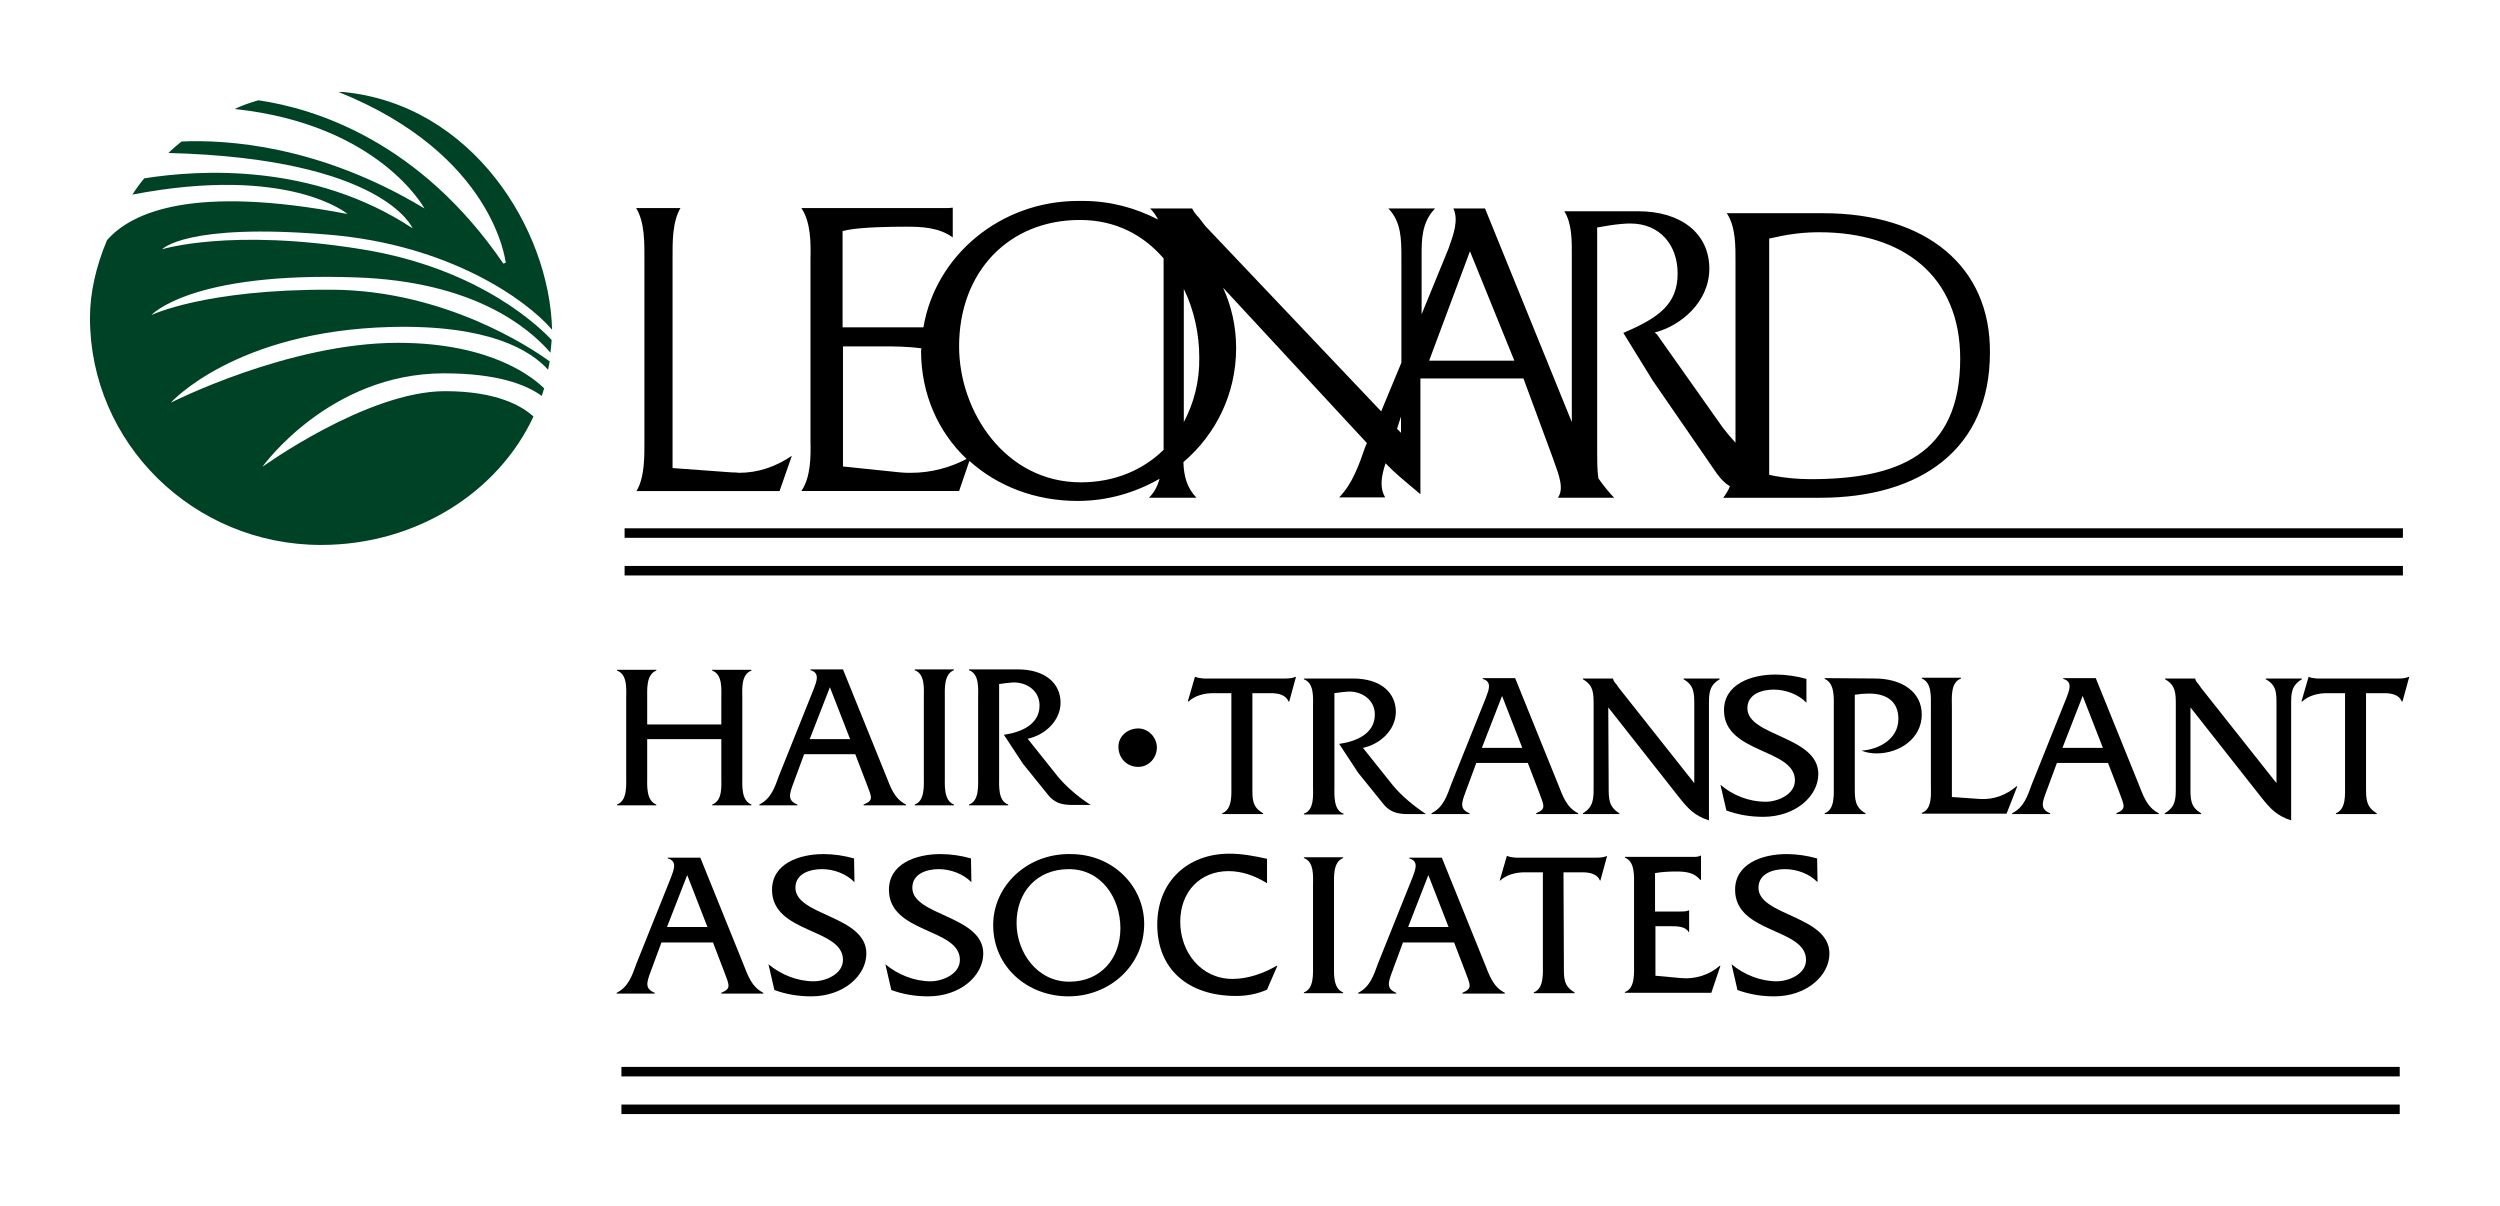
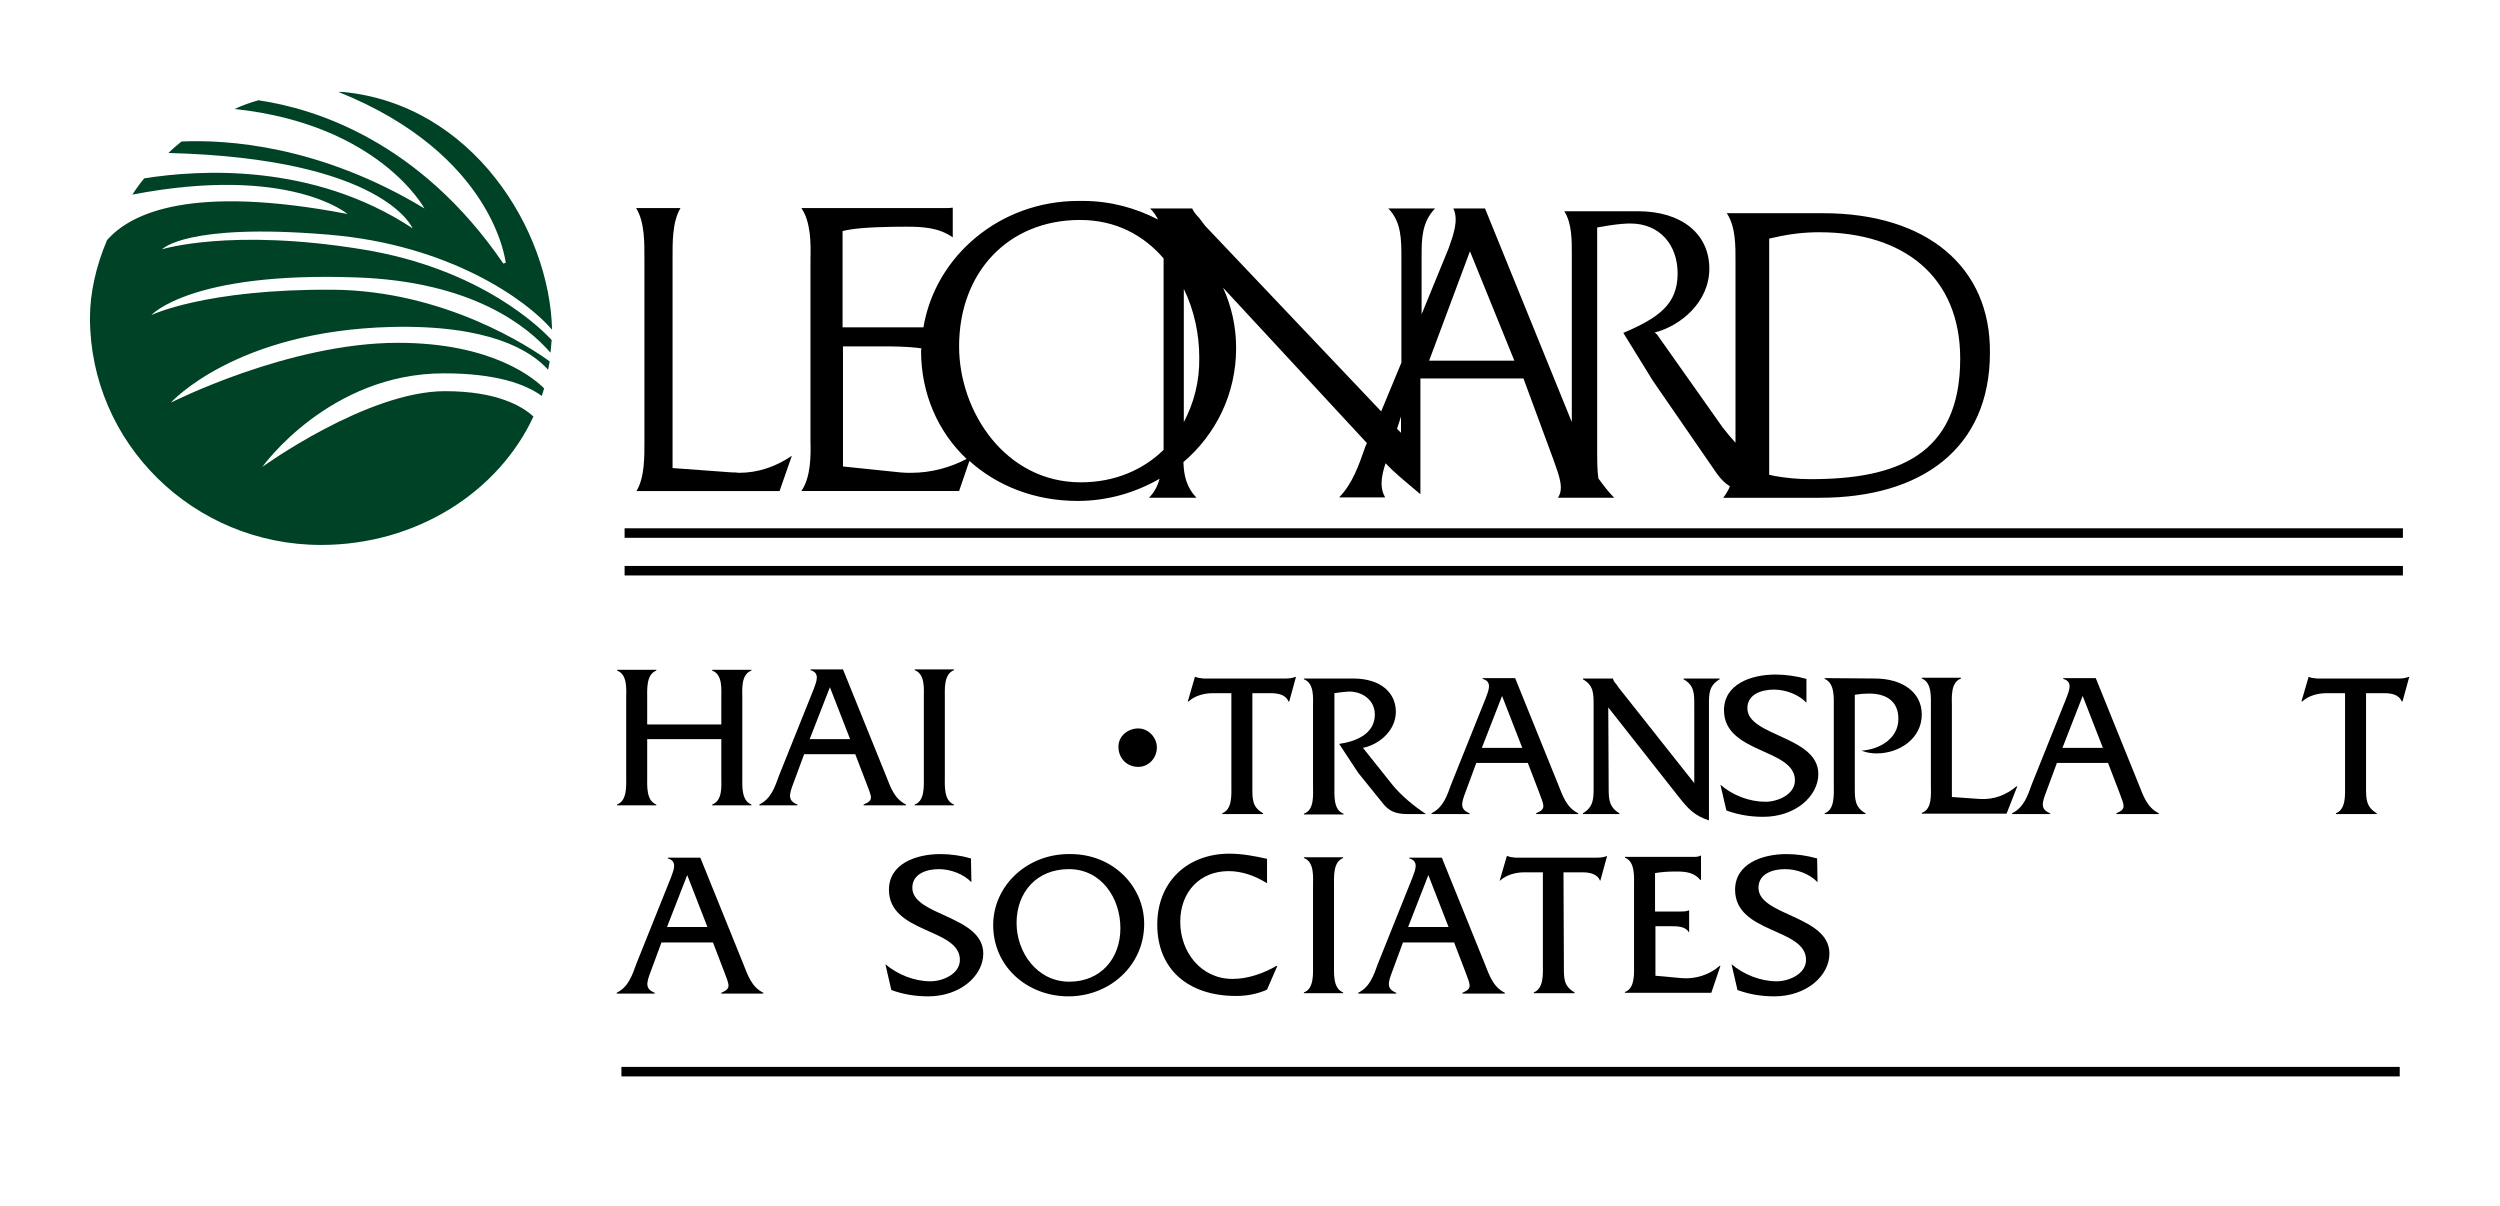
<svg xmlns="http://www.w3.org/2000/svg" enable-background="new 0 0 630.8 304.2" viewBox="0 0 630.8 304.2">
  <path d="m163.3 186.5v9.4c0 2.3-.3 6.1 2.3 7.1v.2h-9.9v-.2c2.6-1 2.3-4.8 2.3-7.1v-19.6c0-2.3.4-6.1-2.3-7.1v-.2h9.9v.2c-2.6 1-2.3 4.8-2.3 7.2v6.4h18.7v-6.4c0-2.4.4-6.2-2.3-7.2v-.2h9.9v.2c-2.7 1-2.3 4.8-2.3 7.1v19.6c0 2.3-.3 6.1 2.3 7.1v.2h-9.9v-.2c2.7-1 2.3-4.8 2.3-7.1v-9.4z" />
  <path d="m202.9 190.3-2.7 7.3c-1.1 2.9-1.5 4.4 1 5.4v.2h-9.6v-.2c3-1.5 3.9-4.4 5-7.4l8.7-21.7c.7-1.9 1.7-4.1-.8-4.8v-.2h8.2l10.8 26.7c1.2 3 2.1 5.9 5.1 7.4v.2h-10.7v-.2c2.6-1.1 2.1-1.7.7-5.4l-2.8-7.3zm6.5-16.9-5.1 13.1h10.2z" />
  <path d="m233.1 176.3c0-2.4.4-6.2-2.3-7.2v-.2h9.9v.2c-2.6 1-2.3 4.8-2.3 7.2v19.6c0 2.3-.3 6.1 2.3 7.1v.2h-9.9v-.2c2.6-.9 2.3-4.8 2.3-7.1z" />
-   <path d="m256.8 168.9c7 0 10.8 3.6 10.8 8.4 0 4.6-4 8.2-8.3 9.1l7.5 9.4c2.2 2.7 5.4 5.4 8.4 7.3h-4.8c-2.8 0-4.5-.7-6-2.6l-6.3-7.8-4.8-7.3c4.2-.6 9-2.5 9-7.4 0-3.7-3.2-5.9-6.7-5.8-1.2.1-2.3.2-3.5.4v23.3c0 2.4-.3 6.2 2.3 7.1v.2h-9.9v-.2c2.6-.9 2.3-4.8 2.3-7.1v-19.6c0-2.4.4-6.2-2.3-7.2v-.2z" />
  <path d="m287.2 193.5c-2.9 0-5-2.2-5-5.1 0-2.7 2.4-4.6 5-4.6s4.7 2.3 4.7 4.8c0 2.6-2 4.9-4.7 4.9z" />
  <path d="m316 198.6c0 3-.1 5 2.7 6.6v.2h-10.3v-.2c2.6-1 2.3-4.8 2.3-7.1v-23.2h-4.6c-2.2 0-4.6.6-6.2 2.1h-.2l1.8-6.2h.2c.6.3 1.3.3 2 .4h20.7c.9 0 1.7-.1 2.4-.4h.2l-1.7 6.2h-.2c-.7-1.8-2.8-2.1-4.5-2.1h-4.6z" />
  <path d="m341.4 171.2c7 0 10.8 3.6 10.8 8.4 0 4.6-4 8.2-8.3 9.1l7.5 9.4c2.2 2.7 5.5 5.4 8.4 7.3h-4.8c-2.7 0-4.5-.7-6-2.6l-6.3-7.8-4.8-7.3c4.2-.6 9-2.5 9-7.4 0-3.7-3.2-5.9-6.7-5.8-1.2.1-2.3.2-3.5.4v23.3c0 2.4-.3 6.2 2.3 7.1v.2h-10v-.2c2.7-.9 2.3-4.8 2.3-7.1v-19.6c0-2.4.4-6.2-2.3-7.2v-.2z" />
  <path d="m372.5 192.5-2.7 7.3c-1.1 2.9-1.5 4.4 1 5.4v.2h-9.6v-.2c3-1.5 3.9-4.4 5-7.4l8.7-21.7c.7-1.9 1.7-4.1-.8-4.8v-.2h8.2l10.8 26.7c1.2 3 2.1 5.9 5.1 7.4v.2h-10.6v-.2c2.5-1.1 2.1-1.7.7-5.4l-2.8-7.3zm6.5-16.9-5.1 13.1h10.2z" />
  <path d="m405.9 198.6c0 2.9 0 5 2.7 6.6v.2h-9.2v-.2c2.7-1.6 2.7-3.7 2.7-6.6v-20.7c0-2.9 0-5-2.7-6.5v-.2h7.6v.1c.2.6.4.9.8 1.3l.7 1 19 24v-19.7c0-2.9 0-5-2.7-6.5v-.2h9.1v.2c-2.7 1.6-2.7 3.6-2.7 6.5v29.1c-3.7-1.2-5.3-3-7.6-5.9l-17.8-22.6z" />
  <path d="m455.8 177.3c-2-2.1-5.3-3.3-8.2-3.3-3 0-6.7 1.1-6.7 4.7 0 7.1 17.9 7 17.9 16.6 0 5.6-5.8 10.8-13.9 10.8-3.2 0-6.3-.5-9.3-1.6l-1.5-6.5c3.1 2.7 7.3 4.3 11.4 4.3 3 0 7.4-1.8 7.4-5.4 0-8.1-17.9-6.7-17.9-17.7 0-6.5 6.7-9 13-9 2.6 0 5.3.4 7.8 1.1z" />
  <path d="m473 171.2c6.8 0 11.9 3.3 11.9 9.1 0 6-5.6 9.8-11.4 9.8-1.3 0-2.6-.2-3.8-.7 4.5-.3 9.3-3 9.3-8 0-4.6-3.2-6.4-7.4-6.4-1.2 0-2.4.1-3.6.3v23.4c0 2.9 0 5 2.7 6.5v.2h-10.3v-.2c2.6-.9 2.3-4.8 2.3-7.1v-19.6c0-2.3.3-6.1-2.3-7.2v-.2z" />
  <path d="m499.6 201.6c3.5.2 6.6-1 9.2-3.2h.2l-2.7 6.9h-21.4v-.2c2.7-.9 2.3-4.8 2.3-7.1v-19.6c0-2.4.3-6.2-2.3-7.2v-.2h9.9v.2c-2.7 1-2.3 4.8-2.3 7.2v22.7z" />
  <path d="m519 192.5-2.7 7.3c-1.1 2.9-1.5 4.4 1 5.4v.2h-9.6v-.2c3-1.5 3.9-4.4 5-7.4l8.7-21.7c.7-1.9 1.7-4.1-.8-4.8v-.2h8.2l10.8 26.7c1.2 3 2.1 5.9 5.1 7.4v.2h-10.7v-.2c2.5-1.1 2.1-1.7.7-5.4l-2.8-7.3zm6.5-16.9-5.1 13.1h10.2z" />
-   <path d="m552.7 198.6c0 2.9-.1 5 2.7 6.6v.2h-9.2v-.2c2.8-1.6 2.8-3.7 2.8-6.6v-20.7c0-2.9 0-5-2.7-6.5v-.2h7.6v.1c.2.6.4.9.8 1.3l.7 1 19 24v-19.7c0-2.9.1-5-2.7-6.5v-.2h9.1v.2c-2.7 1.6-2.7 3.6-2.7 6.5v29.1c-3.7-1.2-5.3-3-7.6-5.9l-17.8-22.6z" />
  <path d="m597 198.6c0 3 0 5 2.7 6.6v.2h-10.3v-.2c2.6-1 2.3-4.8 2.3-7.1v-23.2h-4.6c-2.2 0-4.6.6-6.2 2.1h-.2l1.8-6.2h.1c.6.3 1.3.3 2 .4h20.7c.9 0 1.7-.1 2.4-.4h.2l-1.7 6.2h-.2c-.7-1.8-2.7-2.1-4.5-2.1h-4.5z" />
  <path d="m166.9 237.8-2.7 7.3c-1.1 2.9-1.5 4.4 1 5.4v.2h-9.6v-.2c3-1.5 3.9-4.4 5-7.4l8.7-21.7c.7-1.9 1.7-4.1-.8-4.8v-.2h8.2l10.8 26.7c1.2 3 2.1 5.9 5.1 7.4v.2h-10.6v-.2c2.5-1.1 2.1-1.7.7-5.4l-2.8-7.3zm6.5-17-5.1 13.1h10.2z" />
-   <path d="m215.6 222.6c-2-2.1-5.2-3.3-8.2-3.3s-6.7 1.1-6.7 4.7c0 7.1 17.9 7 17.9 16.6 0 5.6-5.8 10.8-13.9 10.8-3.2 0-6.3-.5-9.3-1.6l-1.5-6.5c3.1 2.6 7.3 4.3 11.4 4.3 3 0 7.4-1.8 7.4-5.4 0-8.1-17.9-6.6-17.9-17.7 0-6.5 6.7-9 13-9 2.6 0 5.2.4 7.7 1.1z" />
  <path d="m245.1 222.6c-2-2.1-5.3-3.3-8.2-3.3-3 0-6.7 1.1-6.7 4.7 0 7.1 17.9 7 17.9 16.6 0 5.6-5.8 10.8-13.9 10.8-3.2 0-6.3-.5-9.3-1.6l-1.5-6.5c3.1 2.6 7.3 4.3 11.4 4.3 3 0 7.4-1.8 7.4-5.4 0-8.1-17.9-6.6-17.9-17.7 0-6.5 6.7-9 13-9 2.6 0 5.3.4 7.7 1.1z" />
  <path d="m288.7 233.1c0 10.6-8.8 18.3-19.1 18.3s-19-7.4-19-18c0-9.9 8.6-18.1 19.5-17.9 10.9 0 18.6 8.3 18.6 17.6zm-32.2-.2c0 7.3 5.1 14.8 13.3 14.8 7.9 0 12.9-5.8 12.9-13.5 0-7.6-4.8-14.9-13-14.9-8.1 0-13.2 5.8-13.2 13.6z" />
  <path d="m319.6 222.8c-2.9-1.8-6.2-3-9.6-3-7.2 0-12.2 5.2-12.2 12.8s5.2 14.4 13.2 14.4c3.9 0 7.8-1.4 11.1-3.3h.2l-2.6 6c-2.4 1.1-5.1 1.6-7.8 1.6-12.3 0-19.9-6.9-19.9-18 0-10.8 7.6-17.9 18.2-17.9 3.2 0 6.4.6 9.5 1.3v6.1z" />
  <path d="m331.3 223.7c0-2.4.4-6.2-2.3-7.2v-.2h9.9v.2c-2.6 1-2.3 4.8-2.3 7.2v19.6c0 2.3-.3 6.1 2.3 7.1v.2h-9.9v-.2c2.6-.9 2.3-4.8 2.3-7.1z" />
  <path d="m354 237.8-2.7 7.3c-1.1 2.9-1.5 4.4 1 5.4v.2h-9.6v-.2c3-1.5 3.9-4.4 5-7.4l8.7-21.7c.7-1.9 1.7-4.1-.8-4.8v-.2h8.2l10.8 26.7c1.2 3 2.1 5.9 5.1 7.4v.2h-10.7v-.2c2.5-1.1 2.1-1.7.7-5.4l-2.8-7.3zm6.4-17-5.1 13.1h10.2z" />
  <path d="m394.6 243.8c0 3-.1 5 2.7 6.6v.2h-10.3v-.2c2.6-1 2.3-4.8 2.3-7.1v-23.2h-4.6c-2.2 0-4.6.6-6.2 2.1h-.1l1.8-6.2h.2c.6.3 1.3.3 2 .4h20.6c.9 0 1.7-.1 2.4-.4h.1l-1.7 6.2h-.1c-.7-1.8-2.8-2.1-4.5-2.1h-4.7z" />
  <path d="m417.7 246.2 6.6.6c3.4.3 7-.8 9.6-3.1h.2l-2.3 6.8h-21.8v-.2c2.6-.9 2.3-4.8 2.3-7.1v-19.6c0-2.4.3-6.2-2.3-7.2v-.2h16.6c.9 0 1.8.1 2.4-.3h.2v6.1h-.2c-1.6-1.9-3.7-2.1-6.1-2.1-1.8 0-3.6.1-5.3.4v9.7h6.2c.8 0 1.7 0 2.3-.3h.1v5.5h-.1c-.8-1.5-3-1.5-4.6-1.5h-3.8z" />
  <path d="m458.6 222.6c-2-2.1-5.2-3.3-8.2-3.3s-6.7 1.1-6.7 4.7c0 7.1 17.9 7 17.9 16.6 0 5.6-5.8 10.8-13.9 10.8-3.2 0-6.3-.5-9.3-1.6l-1.5-6.5c3.1 2.6 7.3 4.3 11.4 4.3 3 0 7.4-1.8 7.4-5.4 0-8.1-17.9-6.6-17.9-17.7 0-6.5 6.7-9 13-9 2.6 0 5.2.4 7.7 1.1z" />
  <path d="m184.7 119.2-15-1.1v-52.9c0-3.9-.1-9.2 2-12.7h-11.2c2.2 3.5 2.1 8.9 2.1 12.8v45.9c0 3.9.1 9.2-2 12.7h36.1l3.1-8.9c-4.1 2.8-8.6 4.3-13.3 4.3-.7-.1-1.2-.1-1.8-.1z" />
  <path d="m460 53.8h-24.3c2.3 3.4 2.2 8.5 2.2 12.2v45.7c-1.1-1.2-2.2-2.5-3.2-3.8l-16.6-23.5-.6-.5c6.7-1.7 13.8-7.8 13.8-16.1 0-8.8-7-14.5-18-14.5h-18.6c2 3.1 1.9 7.7 1.9 11v42.2l-21.9-53.9h-8c0 .1.1.1.1.2 1.2 2.8 0 6.3-1.3 9.9l-6.8 16.6v-14.8c0-4 0-8.4 3.4-11.9h-11.8c3.3 3.4 3.3 7.7 3.3 12.7v26.2l-5.1 12.3-44.4-46.8-1.6-2.1c-.7-.7-1.2-1.3-1.7-2.3h-10.6c.9.9 1.5 1.8 2 2.8-5.6-2.9-12-4.7-19-4.7h-1.1c-19.8 0-36.1 13.9-39.1 31.9-2.1 0-4.6 0-5.4 0h-15v-24.3l1.4-.3c3.8-.7 10.8-.8 14.6-.8 4.1 0 8.3.2 11.8 2.7v-7.5c-.6.1-1.2.1-1.8.1h-36.4c2.4 3.5 2.4 8.9 2.3 12.8v45.9c.1 3.9.1 9.2-2.3 12.7h39.8l2.6-7.6c7 6.3 16.5 10.1 27.3 10.1 7.6 0 14.6-2.1 20.7-5.6-.5 1.7-1.2 3.3-2.7 4.8h12c-2.5-2.6-3.2-5.6-3.3-9 8.2-7 13.3-17.2 13.3-28.8 0-5.5-1.2-10.6-3.3-15.2l36.3 39.2-.4.9c-1.6 4.6-3.2 9.3-6.6 12.8h11.6c-.1-.3-.3-.5-.4-.8-.9-2.2-.5-4.7.5-7.8 2.4 2.5 4.4 4.1 8.8 7.8v-29.2h26l7.5 20.3c1.7 4.7 2.7 7.5 1.2 9.8h1.4 10.4 2.4c-1.4-1.4-2.7-3.1-4-4.9-.3-2.2-.3-4.4-.3-6.3v-57l1.2-.2c2.2-.4 4.3-.7 6.5-.8h.7c7.4 0 11.9 5.4 11.9 12.6 0 7.8-4.8 11.2-13.7 15l7.4 12 16.2 23.5c1.1 1.5 2.1 2.5 3.3 3.2-.4 1-1 2-1.7 2.9h24.4c25.7 0 42.9-12.5 42.9-36.6.2-21.7-16-35.2-42.1-35.2zm-230.1 65.5c-.9 0-1.8 0-2.7-.1l-14.5-1.5v-30.3h10.6c1.5 0 5.8 0 9.2.5 0 .2-.1.4-.1.6 0 10.9 4.3 20.5 11.5 27.3-4.2 2.2-9 3.5-14 3.5zm42.8 2.4c-19 0-30.7-17.8-30.7-34.3 0-18.8 12.5-31.9 30.5-31.9 9.1 0 16.1 3.9 21.1 9.7v.2 47.5.6c-5.2 5.1-12.4 8.2-20.9 8.2zm26-15.2v-33.6c2.6 5.3 3.9 11.4 3.9 17.3.1 6.1-1.4 11.6-3.9 16.3zm53.8 1.7 1-3.1v4.1zm8.1-17.2 10.3-27.6 11.2 27.6zm96.3 29.9c-3.3 0-6.3-.3-9.1-.8l-1.4-.3v-59.6l1.4-.3c3.9-.9 7.6-1.3 11.2-1.3 21.5 0 35.6 11.3 35.6 31.9 0 24.5-16.2 30.4-37.7 30.4z" />
  <path d="m157.6 133.3h448.7v2.4h-448.7z" />
  <path d="m157.6 142.8h448.7v2.4h-448.7z" />
  <path d="m91.3 62.9c-33.2-5.4-50.4 0-50.4 0s6-6.7 41.9-3.7c30.6 2.5 50.1 16.5 56.5 24-.6-25.3-20.1-56.9-52.8-60h-1.1c39.4 15.8 42.2 43.1 42.2 43.1l-.6.2c-21.1-30.9-47.5-39.1-61.8-41.2-2.1.6-4.1 1.3-6 2.2 36.5 3.9 47.9 25.1 47.9 25.1-26.5-16-50-17.4-61.3-16.9-1.1.9-2.3 1.9-3.3 2.9 54.4 1.4 61.6 19 61.6 19-25.2-16.6-53.8-14.8-67.7-12.6-1.1 1.3-2.1 2.7-3 4.1 39.6-7.6 54.3 4.9 54.3 4.9-39.1-7.5-54.6-.4-60.7 6.6-2.8 6.6-4.3 13.4-4.3 19.6 0 31.6 26.1 57.3 58.3 57.3 24.1 0 44.8-13.4 53.6-32.4-2.8-2.6-9.2-6.4-22.3-6.4-19.7 0-46.1 19.1-46.1 19.1s16.8-23.6 45.8-23.6c13.4 0 20.7 2.8 24.7 5.7.2-.6.4-1.3.6-1.9-2.3-2.3-12.8-11.5-36.9-11.5-27.6 0-57.3 15.1-57.3 15.1s16.2-18.1 55.6-19.1c24.7-.6 35.2 5.9 39.6 10.8.1-.7.3-1.4.4-2.1-4.9-3.6-26.6-17.9-54.8-18.1-32.2-.2-45.7 6.4-45.7 6.4s9.8-11 51.7-9.5c29.2 1 43.2 12.3 49 19 .1-1.1.2-2.2.3-3.2-2.3-2.5-17.5-18-47.9-22.9z" fill="#004226" />
  <path d="m156.8 269.2h448.7v2.4h-448.7z" />
-   <path d="m156.8 278.7h448.7v2.4h-448.7z" />
</svg>